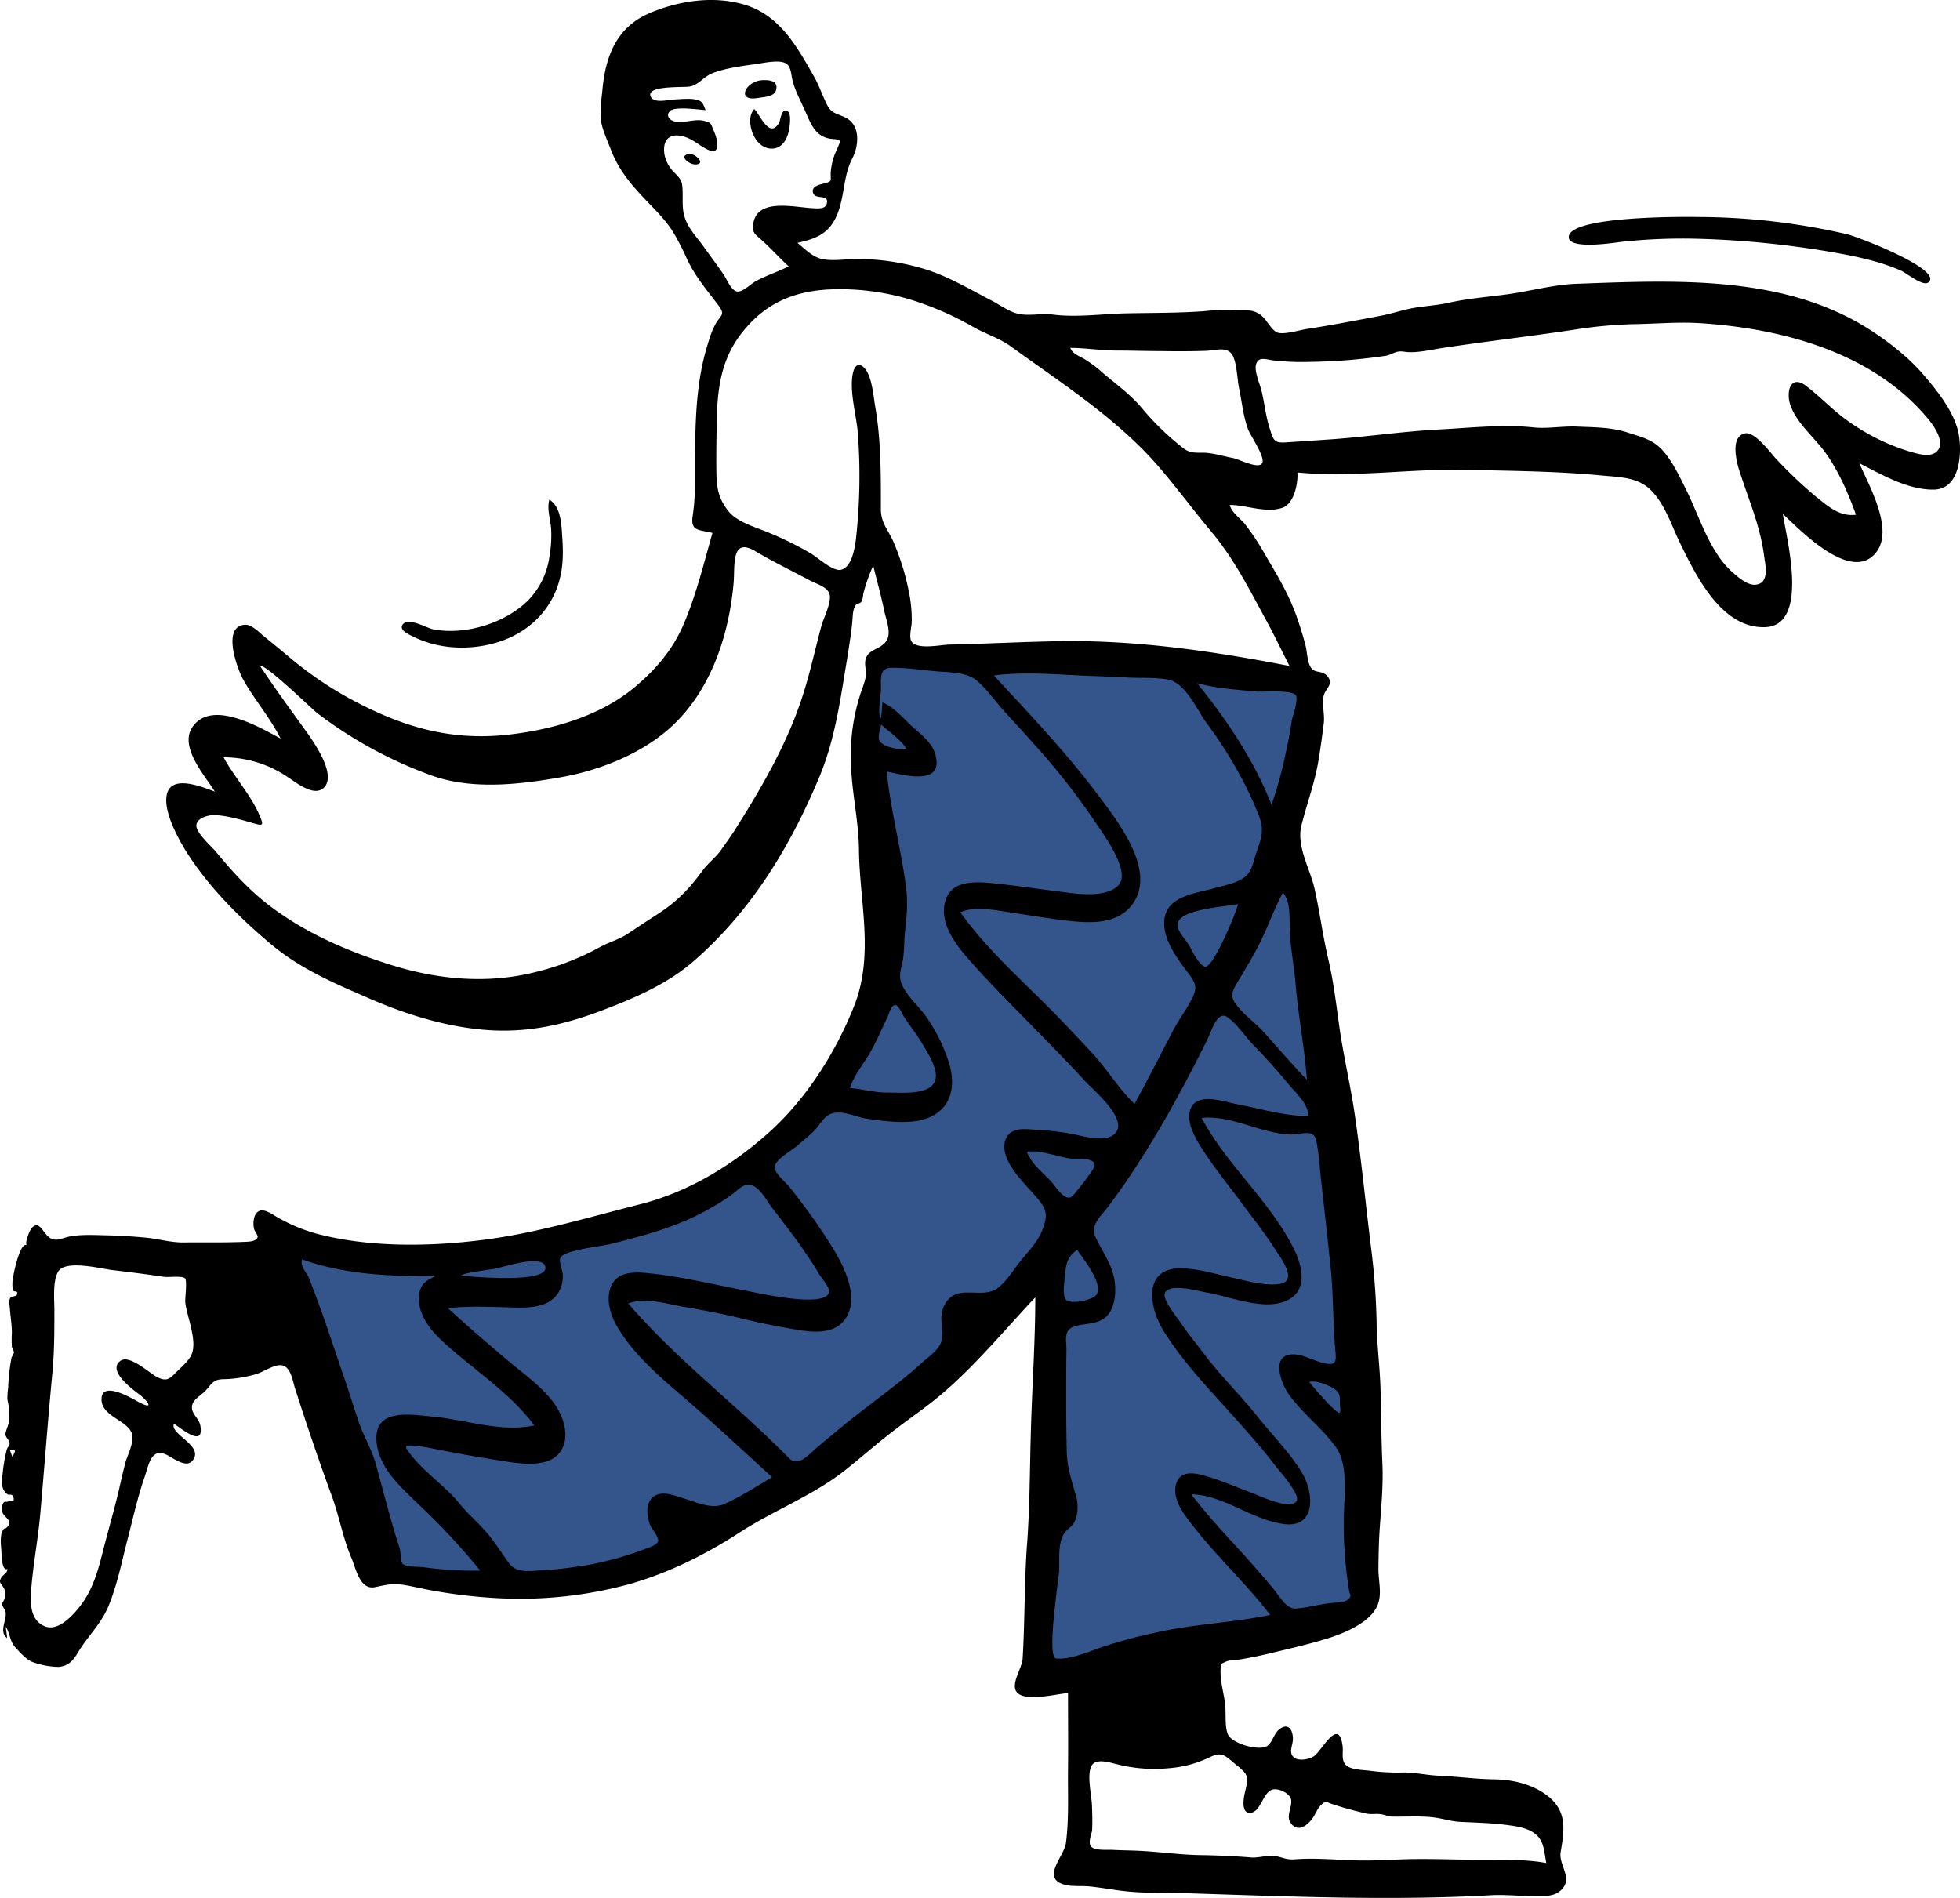
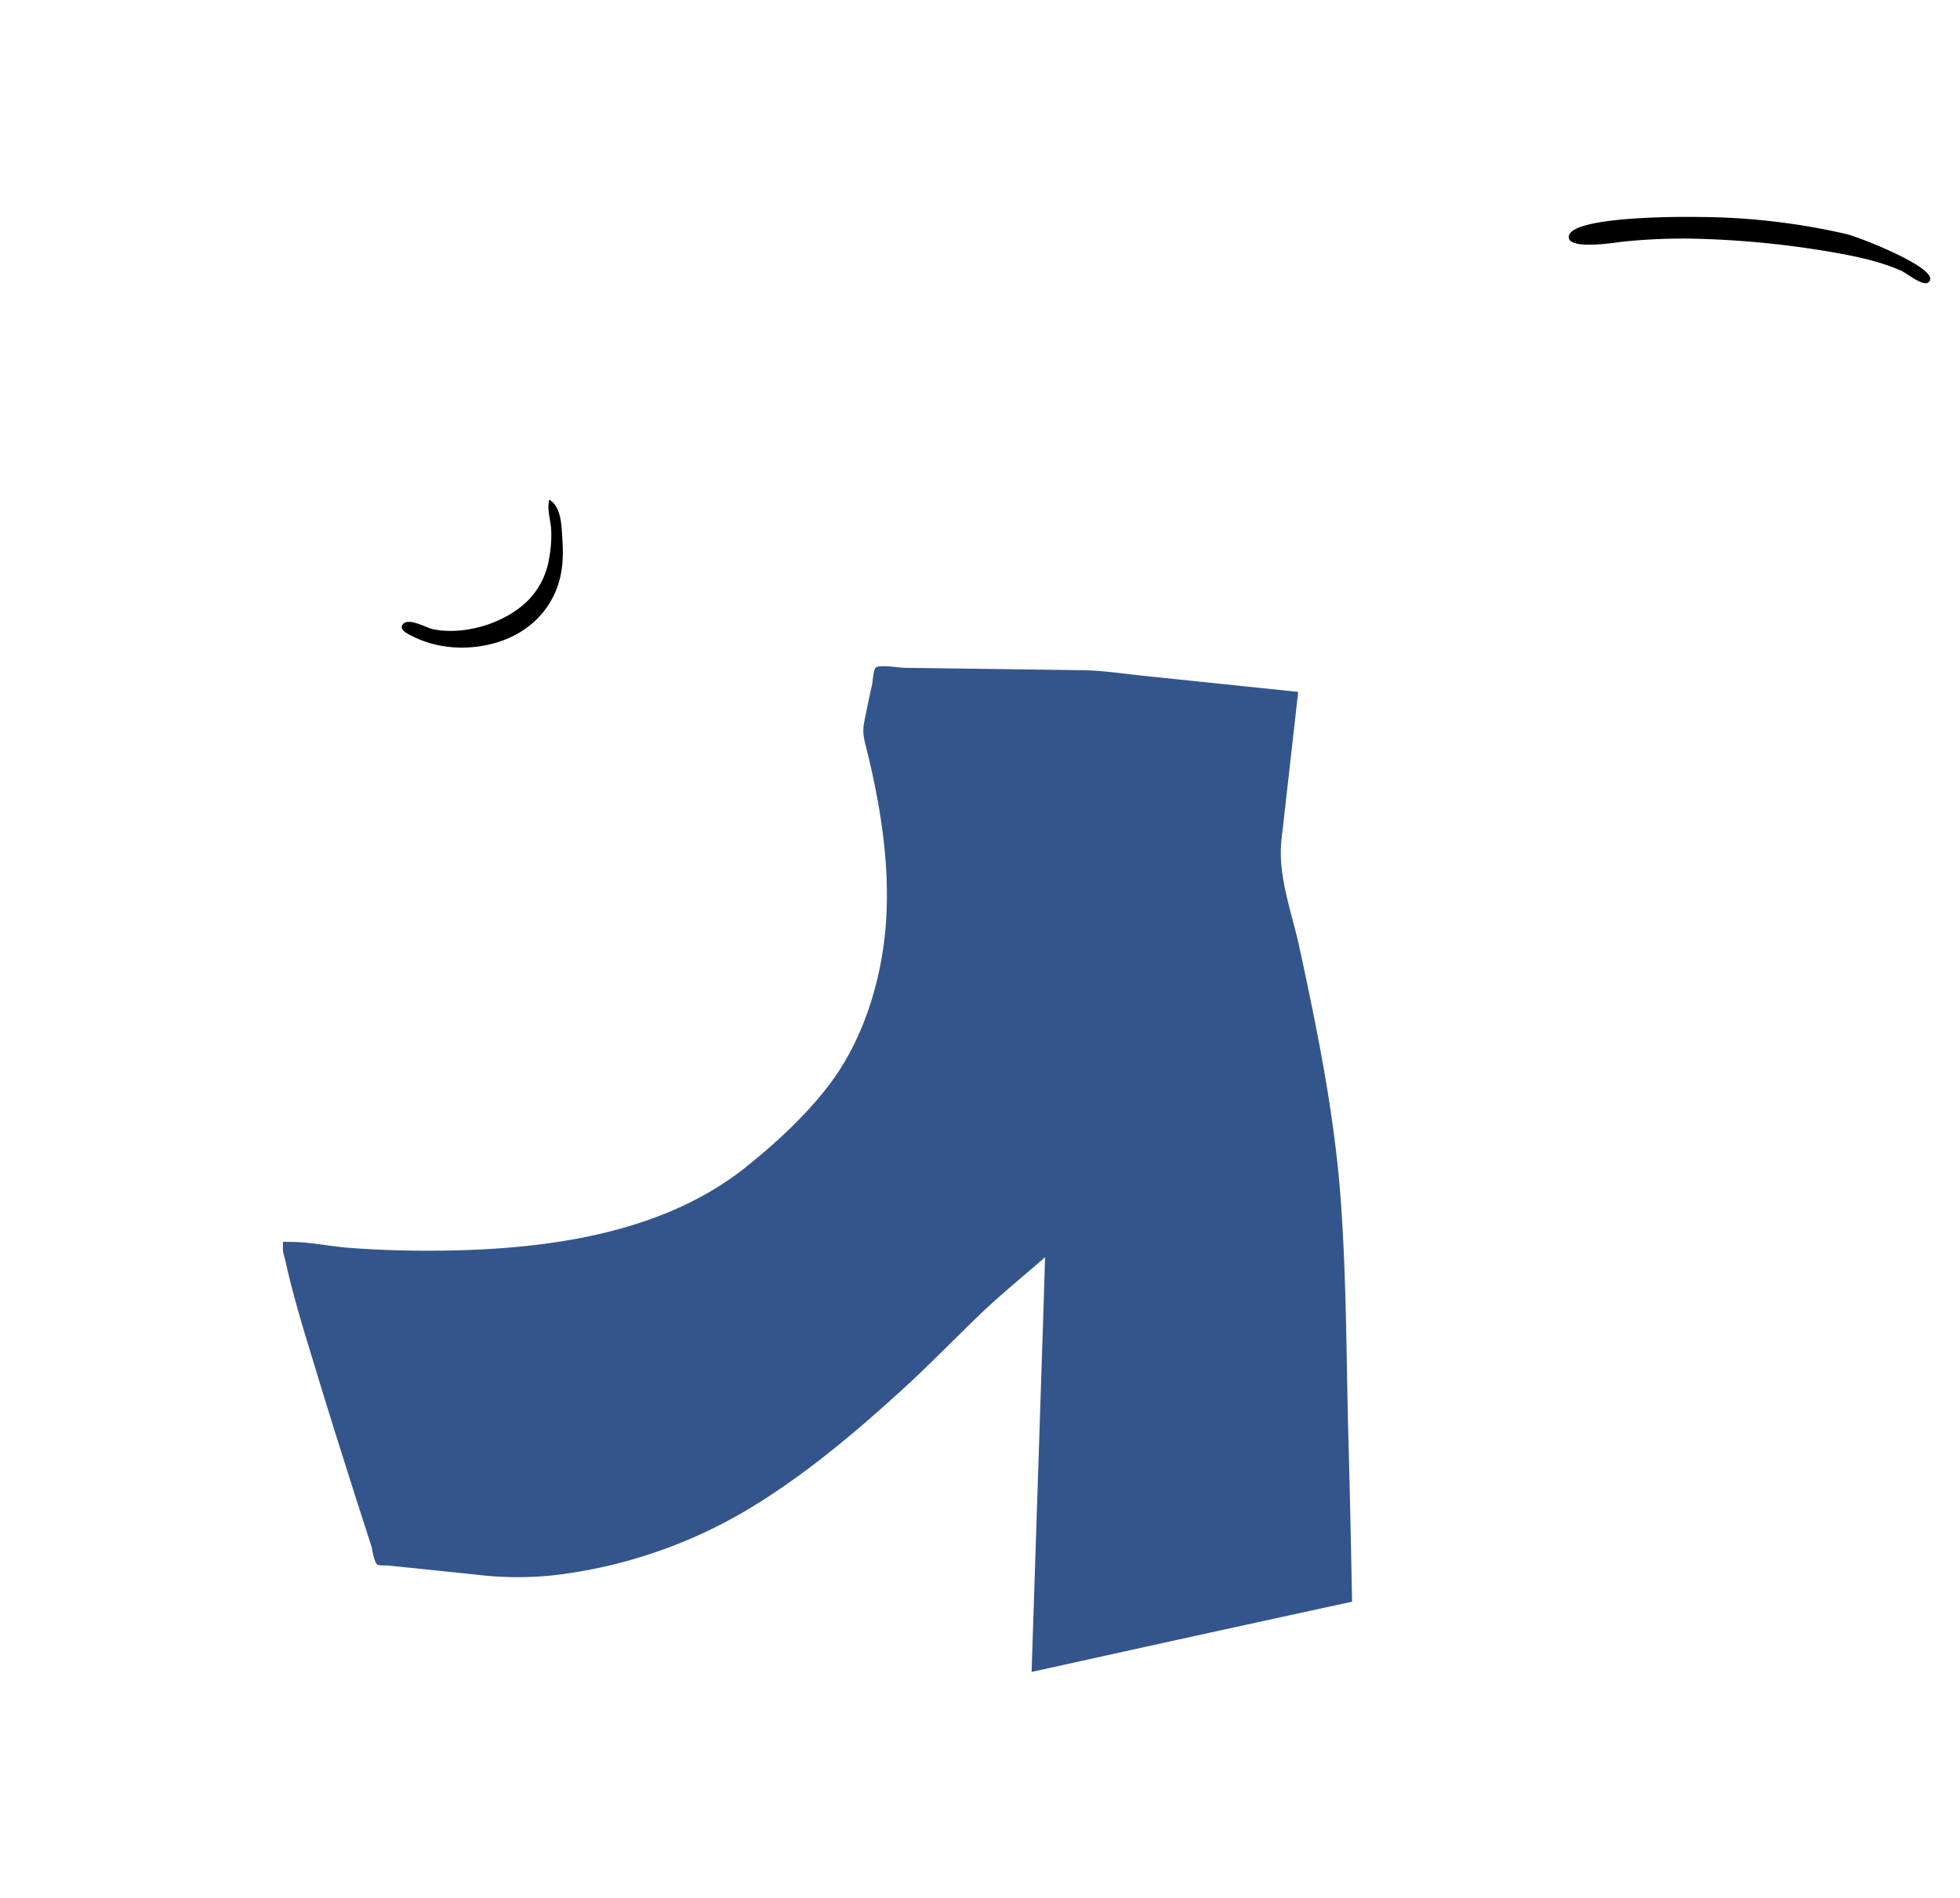
<svg xmlns="http://www.w3.org/2000/svg" id="Layer_1" data-name="Layer 1" viewBox="0 0 742.511 719.024">
  <title>1</title>
  <g id="Character_strolling" data-name="Character/strolling">
    <path id="Accent" d="M512.2,606.8q-53.25,11.55-106.4,23.3l-15,3.3q2.25-68.7,4.5-137.3.3-9.9.6-19.8c-8.2,7.2-16.8,14.1-24.7,21.7-10.1,9.7-19.7,19.7-30.1,29.1-17.8,16.2-36.5,31.9-57.2,44.4a185.537,185.537,0,0,1-74.3,25.3,129.16,129.16,0,0,1-27.8-.1c-8.3-.9-16.5-1.7-24.8-2.6-3.3-.3-6.7-.7-10-1-.8-.1-3.4.1-4.1-.4-1.2-1-1.8-5.4-2.2-6.9q-2.849-8.85-5.7-17.7c-5.1-16.1-10.2-32.1-15.1-48.3-4.2-13.8-8.6-27.7-11.7-41.8-.4-1.7-1.2-3.8-1-5.5.2-2.5-1-2,2.3-2,7.7-.1,15.9,1.8,23.7,2.3,8,.6,16,.9,24,1,42.3.4,91-4.2,125.3-31.6,11.5-9.2,23-19.8,31.9-31.6,12.6-16.7,19.4-38.8,21.1-59.4,1.9-23.1-2-46.9-7.7-69.3-1.1-4.5-.9-6.2.1-10.9.8-3.9,1.6-7.9,2.5-11.8.2-1.1.5-5.7,1.4-6.3,1.6-1.2,9.2.1,11,.1l22.9.3,44.3.6c7.7.1,15.3,1.3,23,2.1,16.3,1.7,32.7,3.4,49,5.1,3.3.3,6.5.7,9.8,1l-6.3,55.8c-1.6,13.9,3.9,27.6,6.8,41.2,6.6,30.5,12.9,61.5,15.4,92.7,2.3,29.4,2.3,59,3,88.5q.9,33,1.5,66.5" fill="#34558b" fill-rule="evenodd" />
    <g id="Ink">
-       <path id="Fill-3" d="M284.2,45.6a6.823,6.823,0,0,1,1.5-4.3c2.2,1.9,5.7,11.5,9.4,5.3.7-1.2.8-5.8,3.3-4.4,1.2.7.9,3.9.8,5-.3,3.9-2.1,9.3-7.1,9.1-5.2-.2-8-6.4-7.9-10.7" fill-rule="evenodd" />
-       <path id="Fill-5" d="M287.3,37.1c-8.5,1.6-5.1-6.1,1.1-6.7,2.3-.2,6.3-.1,5.7,3.3-.4,3-4.5,3-6.8,3.4" fill-rule="evenodd" />
-       <path id="Fill-7" d="M263.8,62.3c-2.7.3-7.1-3.5-2.6-4,2-.2,6.3,3.6,2.6,4" fill-rule="evenodd" />
      <path id="Fill-9" d="M730.5,107c-2,1.6-8.2-3.5-10.2-4.4-7.8-3.5-16.8-5.4-25.2-6.9a357.239,357.239,0,0,0-50.5-5.2,217.283,217.283,0,0,0-30.2,1.1c-2.5.3-19.7,3.1-20.1-1.6-.7-8.3,44.6-7.9,48.9-7.8a254.127,254.127,0,0,1,56.4,6.5c5.2,1.3,36.9,13.7,30.9,18.3" fill-rule="evenodd" />
      <path id="Fill-11" d="M188.2,243.4c-10.3,3.1-22.1,2.6-31.8-2.3-1.7-.8-5.7-2.6-3.6-4.8,2.3-2.3,8.8,1.6,11.3,2.1,12.2,2.4,27.7-2.4,36.3-11.3a29.345,29.345,0,0,0,7.7-16,46.393,46.393,0,0,0,.7-10.5c-.2-3.7-1.7-7.6-.7-11.3,4.5,2.7,4.6,9.7,4.9,14.2.4,5.7.4,11.2-1.2,16.8-3.3,11.5-12.2,19.7-23.6,23.1" fill-rule="evenodd" />
-       <path id="Fill-13" d="M3.7,549.2c.3.9.6,1.7,1,2.7,1.4-2.6,1.4-2.6-1-2.7m13,66.8c5.2,2.4,10.9-4,13.7-7.6,4.6-6,6.6-12.8,8.4-20,2-7.9,4.3-15.8,6.2-23.7.8-3.6,1.6-7.1,2.5-10.6.8-2.9,3.6-8.1,2.4-11.2-2-5.1-12.1-6.5-11.4-13.4.6-6.3,11.7.4,14.3,1.8,6,3.1,2.9-.8,0-3-2.2-1.7-12.5-9-7.1-12.8,3.5-2.4,11.1,4.9,14,6.3,3,1.4,4.2,1,6.6-1.5,1.8-1.8,4.4-4,5.7-6.1,3.4-5-1.1-14.9-1.8-20.7-.2-1.3.8-8.3-.1-9.2-1.2-1.1-6.2-.3-8.1-.6-6.7-1-13.2-1.8-19.9-2.6-4.4-.6-17.5-3.9-20.1.7-2.1,3.6-1.4,10.6-1.4,14.5,0,8.2,0,16.1-.8,24.3-1.7,17.9-3,35.7-4.6,53.6-.8,8.7-2.4,17.2-3.2,25.9-.5,5.4-1.3,13.2,4.7,15.9M117,484.1c4.9,12.2,8.9,24.8,13.2,37.3,2,5.8,3.8,11.6,5.7,17.3,1.9,5.5,5,10.5,6.5,16.1,3,10.6,5.5,21.2,9,31.7.5,1.5.2,4.8,1.1,5.9,1.1,1.3,6,1.1,7.8,1.3a129.88,129.88,0,0,0,21.6,1.3,249.237,249.237,0,0,0-22.1-23.9c-6.8-6.7-16-14.2-17.1-24.4-1.5-13.5,12.6-10.8,21.4-10,12.2,1.1,26,6.1,38.3,3.3-8.5-11.5-21.3-20-31.9-29.3-4.1-3.6-8.5-7.6-10.6-12.9a14.1,14.1,0,0,1-.9-8.6c.9-3.4,2.9-4.1,5.7-5.7-17,0-34.1-.6-50.3-6.4-.7,2.9,1.7,4.7,2.6,7m75.8,108.1c3,4,8.3,2.9,12.7,2.7a154.947,154.947,0,0,0,19.2-2.4,123.565,123.565,0,0,0,18.9-5.4c1.3-.5,5.3-1.6,5.7-3.2.4-1.4-2-4.3-2.6-5.3-1.7-3.4-2.6-9.5,1.3-11.9,3.2-2,7.9,0,11.1,1,4.8,1.4,10.4,4.2,15.3,2.1,6.2-2.8,12.3-6.7,18.1-10.2-10.5-9.5-20.8-19.2-31.5-28.5-9.9-8.5-21.7-18.2-27.9-29.8-2.3-4.4-3.8-10.6-1-15.2,2.5-4.1,7.7-4.2,12-3.9,12.9,1.1,25.6,4.3,38.2,6.7,4.3.8,31.7,7.2,31.8.2,0-1.5-2.8-4.9-3.6-6.1-1.6-2.7-3.3-5.4-5.1-8-4.1-6.1-8.7-11.9-13.1-17.7-2.3-2.9-5.1-9.1-9.5-8.4-2,.3-3.9,2.5-5.5,3.6a76.066,76.066,0,0,1-8.5,5.4c-11.8,6.8-24.8,10.2-37.9,13.5-3,.7-17.2,2.2-18.6,5.1-.7,1.5.9,4.9.9,6.5a11.917,11.917,0,0,1-1.8,6.9c-3.8,5.9-12.1,5.6-18.2,5.4-7.8-.2-15.7-.6-23.5.3,7.7,7.1,15.7,13.9,23.7,20.7,5.7,4.7,12,9.2,16.4,15.2,3.8,5.1,6.7,13.8,1.8,19.3-5.2,5.9-17,3.3-23.6,2.3-7.7-1.2-15.3-2.6-23-4.1a72.234,72.234,0,0,0-7.9-1.3c-3.2-.2-4.3-.3-2.1,2.6,5.4,7.3,13.6,12.5,19.4,19.7,2.7,3.4,5.9,6,8.7,9.2,3.8,4,6.6,8.7,9.7,13m106-39.9c3.7,3.8,7.9-1.6,10.9-4.1,4.5-3.7,8.9-7.5,13.5-11.1,8.7-6.9,17.7-13.2,25.9-20.7,2.6-2.4,6.8-5,7.6-8.6,1-4.6-1.4-8.7,1.1-13.4,4.6-8.8,14.3-1.6,20.5-6.7,3.2-2.6,5.5-6.4,8-9.6,3-3.8,6.9-7.6,8.6-12.2,1.8-4.8,2-7.1-1.3-11.2-3.6-4.4-8-8.4-10.9-13.3-2-3.4-3.6-8.4-.5-11.7,2.5-2.6,6.9-1.9,10.2-1.7a97.9,97.9,0,0,1,14.3,1.7c3.7.8,10.8,2.7,14.4.7,8.4-4.8-6.7-17.2-10.1-20.9-7.5-8.2-15.4-16.1-23.2-24.1-7.2-7.3-14.5-14.7-21.3-22.5-5-5.8-11-13.9-8.2-22.1,2.2-6.6,9.6-6.8,15.4-6.4,8.6.7,17.2,2.1,25.7,3.1,6.4.8,18.7,3.2,24.1-1.9,5.6-5.2-6.4-20.8-9.5-25.5a256.894,256.894,0,0,0-22-27.9c-3.8-4.3-7.7-8.5-11.6-12.8-3.4-3.7-6.5-8.3-10.3-11.5-4.2-3.5-10.6-3.1-15.7-3.6-5.5-.5-11.3-1.4-16.7-1.3-5,0-3.8,4.8-4,9-.1,1-1.4,9.9.1,10,.2-2,.3-3.9.5-5.9,4.3,1.8,7.4,5.5,10.7,8.6s7.8,6.2,9.2,10.7c3.9,12.7-11.8,8.2-18.3,6.9,1.5,14.4,5.2,28.4,7.2,42.7.9,6,.5,11.4-.2,17.4-.4,3.4-.3,6.8-.7,10.2-.3,2.7-1.6,5.8-1.1,8.5.9,5,7.2,10.2,10,14.4a64.339,64.339,0,0,1,8.7,18.1c3.1,11.7-2.2,20.2-14.4,21.3-5.5.5-11.7-.3-17.1-1.1-4.7-.7-10.7-4.2-15-1-1.8,1.3-3,3.6-4.5,5.2-2.2,2.3-4.8,4.3-7.2,6.4-2.3,1.9-8.7,5.3-8.1,8.3.5,2.2,4.3,5.4,5.6,7,1.7,2.1,3.4,4.3,5,6.5a202.857,202.857,0,0,1,11.8,17.3c4.4,7.2,10.5,20.1,3.1,27.6-4.3,4.3-11.4,3.6-16.8,2.7-7.4-1.2-14.8-2.7-22.1-4.5s-14.7-3.1-22.1-4.4c-6.3-1.2-13.7-3.4-20-1.1,18.5,21.5,41,38.4,60.8,58.5m107.7-99.4c2.4-2.8,4.8-5.9,6.9-8.9,1.9-2.8,1.8-4-1.5-4.8-2-.5-4.3,0-6.4-.3-2.2-.3-4.3-.9-6.4-1.4-2.4-.5-5-1.3-7.5-1.3-2.8,0-3-.2-1.6,2.2,1.9,3.4,5.6,6.4,8.2,9.2,1.7,1.8,5.6,8.4,8.3,5.3m-3,39c1.2,2.7,10.2.7,11.7-1.2,3.2-4.1-4.9-13.8-7.1-17.2-3.2,2.1-4.3,4.9-4.5,8.7-.2,2.5-1.2,7.3-.1,9.7m-3.4,136.4c5.4.5,12.4-2.6,17.3-4.3a189.428,189.428,0,0,1,20.9-5.6c14.1-3.2,28.7-3.6,42.9-6.6-9-11.7-19.9-21.8-29-33.4-3.3-4.2-8.2-10.2-6.7-16,1.5-5.7,7.3-4.4,11.7-3.1,5.8,1.7,11.4,4.2,17.1,6.3,2.7,1,14.7,6.8,16.9,3,1.5-2.5-7-11.9-8.3-13.6-4.6-6.1-9.7-11.8-14.8-17.5-9.5-10.7-20.2-21.6-27.6-33.8-5.5-9.2-7.3-23.8,7.5-23.2,6.1.2,12.4,2.1,18.3,3.4,5.5,1.2,13.7,3.7,19.3,2.3,5.9-1.5-.9-10.4-2.8-13.3-3.9-6.2-8.6-11.9-12.9-17.8-4.7-6.3-9.7-12.5-14-19.1-2.7-4.1-7.1-11.2-4.7-16.3,2.8-5.9,12.6-2.3,17.3-1.4,9,1.7,17.9,4.5,27.2,4.5-.1-4.7-4.9-8.8-7.6-12.1q-6.15-7.5-12.9-14.4c-3.2-3.2-6.6-8.5-10.3-11-3.8-2.6-6,5.5-7.5,8.5-10.9,21.9-22.8,43.5-37.4,63.1-3,4-7.3,7.2-4.8,12.2,2.6,5.3,6,9.9,7,15.8.7,4.4.3,10.5-3,13.8-3.3,3.2-8.1,2.5-12.1,3.8-4.3,1.3-3.1,5.1-3.1,9-.1,6.7-.1,13.3-.1,20,0,5.9.1,11.8.2,17.8.1,6.3,1.6,10.7,3.3,16.6a15.54,15.54,0,0,1,.2,9.3c-.8,2.7-2.2,3.2-3.9,5-3.2,3.7-2.2,10.6-2.5,15.2-.2,3.5-4.8,32.6-1.1,32.9m13.2,71.2c1.4,1.7,6.2,1.2,8.1,1.3,3.6.2,7.2.2,10.8.4,7.7.4,15.2,1.5,22.9,1.6,6.3.1,12.9.4,19,.9,3,.2,6.4-1.1,9.3-.5s4,1.4,7.1,1.2c7.7-.6,15.7.2,23.4.4,7.2.2,14.4-.4,21.6-.5,8.1-.1,16.2.2,24.3.3,8.7.1,17.5-.4,26,1.2-.8-3.6-.7-7.9-3.7-10.6-3-2.8-8-3.4-11.9-3.9-5.6-.7-11.2-.8-16.8-1.1-3.5-.1-6.9-1.3-10.4-1.7-5-.6-10.4-.2-15.4-.3-1.7,0-2.9-.7-4.5-.9-1.9-.3-3.7.2-5.7-.3-4.2-1-8.5-2.1-12.6-3.5-2.5-.8-2.4-1.6-4.4.4-1.3,1.2-2.1,3.5-3.2,5-1.8,2.4-5,5.2-7.7,2.4-2.9-3,.2-6.4-.4-9.6-.5-2.4-5.1-4.6-7.4-3.6-3.2,1.3-4.1,7.8-7.5,8.6-4.3.9-3.1-5.6-2.5-8,1.5-6.3,1-6.5-4.1-10.7-3.8-3.2-4.9-4.5-9.7-2.1a43.32,43.32,0,0,1-15.4,4,57.025,57.025,0,0,1-18.4-1.3c-2.9-.6-8.6-2.8-10.5.2-2.1,3.5.1,11.9.1,15.9.1,3,.2,6,0,9-.4,1.5-1.5,4.5-.4,5.8M491,609.4c4.5-.4,8.8-1.6,13.2-2.1,1.6-.2,5.1-.1,6.4-1.3,1.6-1.4.9-1.3.5-3.3a155.522,155.522,0,0,1-2-28.9c.2-7.4,1.6-18.8-2.8-25.2-5.2-7.5-13-13.1-18.3-20.7-2.8-4.1-6.8-15.1,2.2-14.8,3.6.1,7.4,2.4,10.9,3.2,4.9,1.2,5.2,0,4.8-4.5-1-10.4-.7-20.9-1.8-31.4-1.1-10.7-2.3-21.5-3.5-32.2-.6-5.2-.9-10.7-1.9-15.9-1-5-5.8-2.3-10.1-2.5-11.2-.5-22.1-7.4-33.4-6.3,9.4,17.7,25.5,31.1,34.6,48.9,3.2,6.2,6.1,15.8-1.7,20-8.7,4.6-21.9-1.2-30.8-2.7-3.1-.5-15.5-4.1-16.1.7-.3,2.6,4.7,8.7,6,10.6,2.9,4.3,6.2,8.3,9.3,12.4,6.2,8.2,13.6,15.3,20,23.4,5.6,7,12.5,13.9,17,21.6,4.2,7.3,5.1,20.4-6.9,19-12.2-1.5-22.9-11-35.3-11.3,6.4,8.4,13.6,16,20.7,23.8,3.4,3.8,6.7,7.6,10,11.5,2.3,2.6,5.1,8.3,9,8m16.7-76.1c-.3-3.5.6-5.4-2.6-7.4-2-1.2-6.9-3.2-9.1-2.3.8,1,10.5,12.6,11.6,11.6a4.084,4.084,0,0,0,.1-1.9M490.8,372.6c-.6-6.7-1.9-13.4-2.2-20.1-.2-4.6.5-10.6-2.6-14.4-3.7,7-6.2,14.6-10,21.6-1.6,3-3.4,5.9-5,8.8-1.1,2-4.4,6.4-4.2,8.8.4,4.1,8.6,10,11.3,13,5.7,6.3,11.2,12.7,17,18.8-.9-12.3-3.3-24.3-4.3-36.5m.1-109.2c-1.6-2.2-12.4-1.2-14.8-1.4-7.4-.7-15.4-1.2-22.6-3.2,11.4,14.1,21.6,29.3,28.2,46.1a158.05,158.05,0,0,0,5.7-21.2c.8-3.6,1.5-7.3,2-11,.5-1.7,2.5-7.9,1.5-9.3M456.3,366.2c3,1.5,12.3-21.2,12.7-23.7-4.4,1-21.8,1.8-22.8,7.3-.5,2.6,2.5,5.7,3.8,7.6,1.5,2.3,3.7,7.6,6.3,8.8m-27.7-23.1c-6.4,8.1-18.5,6.4-27.5,5.3-6.1-.8-12.1-1.8-18.2-2.7-6-.9-13.3-2.5-19.1-.1,9.4,13.2,21.6,24.2,33,35.6,5.9,5.9,11.5,11.9,17.2,18,5.5,6,10,13.5,15.8,19,5-9.1,9.7-18.4,14.5-27.6,2-3.9,4.6-7.3,6.7-11.2,2.3-4.2,2.6-6.1-.3-10-4.3-5.7-10.4-13.4-9.6-21,1-8.9,11.6-9.9,18.5-11.8,3.5-1,7.5-1.7,10.7-3.5,4-2.2,4.2-5.9,5.6-9.9,1.6-4.8,3.1-8,1.4-13.1a124.939,124.939,0,0,0-5.5-12.5A162.792,162.792,0,0,0,457,273.8c-3.6-5-7.8-14.9-14.3-16.3-4.6-.9-10.3-.6-15-.8-5.5-.3-10.9-.5-16.4-.7-11.3-.5-23.5-1.6-34.8-.1,13.3,14.4,26.7,28.4,38.5,44,7.8,10.4,24,30.2,13.6,43.2m50.8-108.6c-6.2-11.4-11.9-22.7-20.2-32.7-7.2-8.6-13.8-17.6-21.2-26.1-15.7-17.7-36.1-30.7-55.1-44.5-4.3-3.1-9.8-4.8-14.5-7.5a113.587,113.587,0,0,0-18.4-8.5,92.363,92.363,0,0,0-36.8-5.5c-13.5.9-23.7,5.7-32,16.2-8.2,10.3-9.5,21.7-9.7,34.7-.1,6.2-.2,12.4-.1,18.5s.9,10,4.6,14.6c3.1,3.9,9.5,5.8,14,7.6a124.206,124.206,0,0,1,17.2,8.4c2.4,1.4,8.2,6.7,11.2,6.2,4.4-.8,5.5-8.7,5.9-12.1a215.064,215.064,0,0,0,.7-39.3c-.4-6.7-3.5-16.7-1.8-23.5.7-2.8,2.4-3.8,4.5-1.3,2.6,3.1,3.2,10.3,3.8,14,2.3,13,2.2,26.1,2.2,39.3,0,5.2,3,8,4.9,12.6a94.118,94.118,0,0,1,5.7,18.5,52.533,52.533,0,0,1,1.1,11.2c0,2.1-1,5.3-.3,7.3,1.5,3.8,11.1,1.7,14.3,1.6,14.3-.3,28.5-1.1,42.8-1.3,28.9-.4,58,3.9,86.3,9.4-3-5.9-5.9-12-9.1-17.8m-12.4-61c2.3.4,9.9,4.5,11.2,1.9,1.1-2.3-4.4-10.3-5.3-12.5-1.9-5-2.4-10.6-3.5-15.8-.7-3.3-.8-9.8-2.6-12.7-2-3.3-6.6-1.6-9.9-1.5-5.6.2-11.3.2-16.9.1-5.7,0-11.4-.2-17.1-.2-5.8,0-11.6-1-17.4-1,.6,2.1,3.4,3.1,5.1,4.1a45.212,45.212,0,0,1,7.1,5.3c5.4,4.6,10.8,8.4,15.3,13.9a101.526,101.526,0,0,0,14.9,14.4c2.7,2.2,4.6,2,7.9,2,4,.1,7.4,1.3,11.2,2m14-11.2c1.4,4.3,1.5,5.6,6.1,5.3l17.7-1.2c13.5-1,27-3,40.5-3.7,11.5-.6,23.9-2,35.4-.8,5.3.6,11-.5,16.5-.3,6.6.3,13.2.2,19.5,2.3,5.2,1.7,9.6,2.6,13.4,7s6.3,9.9,8.9,15.1c4.9,10,8.7,23.1,17.2,30.7,2.2,1.9,5.8,5.2,9,4.8,5.2-.6,3.6-7.4,3.1-10.9-1.5-11.7-6.1-21.8-9.6-33-1-3.3-3.1-12.2,2.3-13.4,3.8-.9,9.8,7.5,12,9.8a167.822,167.822,0,0,0,15,14.2c4.5,3.6,8.9,7.6,15.1,6.8-2.9-8-6.2-15.7-11-22.7-4.1-6-11.1-11.5-13.7-18.4-2-5.2-.2-12.3,5.8-7.7,5.3,4,9.8,8.9,15.2,12.8a80.111,80.111,0,0,0,23.5,11.9c2.8.8,7.7,2.5,10.4.5,4-3-.1-9.2-2.3-12-20.9-25.8-55.6-35-87.3-37-8.3-.5-16.8.3-25.1.4a174.076,174.076,0,0,0-22.9,2.2c-16.1,2.4-32.3,4.3-48.4,6.7-4.3.6-9.4,1.9-13.7,1.7-1.8-.1-2.7-.5-4.4-.1-1.5.4-2.6,1.2-4.3,1.5a213.824,213.824,0,0,1-28.9,2.3,92.393,92.393,0,0,1-13.9-.6c-2.7-.4-5.5-1.5-6.3,1.7-.6,2.4,1.3,7,2,9.4,1.2,4.8,1.7,10.1,3.2,14.7M308.4,78.9c1.6.1,4.3.3,4.8-1.7,1-3.8-4.1-1.5-5.1-3.9-1.1-2.7,2.5-3.4,4.1-3.8,3.2-.9,2.4-.7,2.5-4.1a23.91,23.91,0,0,1,2.3-8.7c1.7-3.9,1.8-3.7-2.1-4.1-6.6-.8-8-6.6-10.5-11.9-1.5-3.3-3.2-6.5-4.1-10-.6-2.1-.5-5.5-2.6-6.7-2.8-1.6-9.4.1-12.3.4-4.9.7-10.2,1.4-14.9,3.1-4.1,1.4-5.6,4.7-9.3,5.3-2.4.4-16.6-.5-14.7,3.8,1.2,2.7,6.7,1.2,8.7,1.1,2.6-.1,5.7-.5,8.3,0s2.8,1.5,3.8,4c-2.4-.1-11.4-1.5-13.4.3-1.7,1.6-.5,3.3,1.3,3.9,3.4,1.1,8-1.1,11.6-.1,2.6.7,2.4.8,3.4,3.3a19.845,19.845,0,0,1,1.4,4.1c1.3,8.1-6.1,1.8-9.2,0-5.7-3.3-11.8-2.7-10.7,5.2a12.905,12.905,0,0,0,3.6,6.8c2.6,2.7,3.2,3.2,3.3,7.2.1,3.5-.3,7.2,1,10.5,1.3,3.7,4.2,6.8,6.5,9.9,2.7,3.8,5.5,7.5,8.1,11.3,1.1,1.6,2.7,5.8,4.9,6.3,2,.5,5.2-2.7,6.9-3.7,4.1-2.3,8.6-3.7,12.8-5.8-3.5-3.1-6.6-6.7-10.1-9.8-2.7-2.5-4.1-2.9-3.2-7.1,2.1-9.1,16.1-5.3,22.9-5.1M255.5,274.2c-11.1,10.8-27.6,17.5-42.7,20.2-15.7,2.8-33.7,4.9-49-.5a162.8,162.8,0,0,1-43.7-23.8c-1.6-1.2-20-19.1-21.5-17.7,5.4,8.2,11.2,16.1,16.9,24,2.8,3.9,12.6,17.3,7,22.2-3.7,3.2-10.1-2-13.2-4a43.174,43.174,0,0,0-24.6-7.7c4.1,7.6,10.5,14.4,13.8,22.4,1.6,3.8.8,3.5-2.8,2.5-4.5-1.3-9.6-2.8-14.3-3-2.2-.1-6.6.9-7,3.7-.4,2.7,5.4,7.9,7.1,9.8,5.9,7.2,12,14,19.3,19.8,14.1,11.1,30.8,18.3,47.8,23.6,17.4,5.4,35.9,7.1,53.7,2.7a99.376,99.376,0,0,0,24.8-9.5c3.6-2,7.3-2.9,10.8-5.2,3.6-2.4,7.2-4.8,10.8-7.1,7.5-4.8,12.1-9.5,17.4-16.7,2.1-2.9,5-5,7-7.8,2.2-3.1,4.5-6.3,6.5-9.6,9.5-15.1,18.8-31.4,24.3-48.4,2.9-8.8,4.8-17.8,7.2-26.7.8-3.1,3.9-9,3.2-12.1-.6-3-5.4-4.2-7.7-5.5-6.9-3.7-13.8-7-20.5-11-9.3-5.5-7.6,5.7-8.2,12.2-1.7,19.1-8.2,39.4-22.4,53.2m78.4,7.3c2,1.7,6.9,2.7,9.4,2-2.5-3.7-6.3-6.1-9.5-9-.3,2-1.9,5.4.1,7M322,412.2c4.5.3,9.2,1.7,13.7,1.7,4,0,9,.4,12.9-.5,10.7-2.4,4.4-12,.6-18.3-2.1-3.5-4.6-6.6-6.8-10-.5-.8-2-4.2-3.1-4.3-1.7-.2-2.2,2.6-3,4.3-2.2,4.6-4.2,9.3-6.7,13.7-2.6,4.5-6.1,8.5-7.6,13.4M206.6,480c-.9-5.1-15.9.1-19.3.7-1,.2-12.7,1.6-12.6,2.6,3.8.3,33,3.1,31.9-3.3M2.8,594.4c-2.3,1-2.2-6.3-2.3-7.3-.2-2-.5-5.5.5-7.2.7-1.3.9-.6,1.3-1,3.2-2.7-.7-3.9-1.4-6a6.455,6.455,0,0,1,.1-3.1c.9-1.6,1.2-.4,2.3-1.1.8-.4,2.3.7,1.8-1.4-.4-1.7-1.7-.7-2.3-1.2-2.5-2-2.2-4.6-1.8-7.8a56.9,56.9,0,0,1,1.6-9.2c.5-1.5,1.1-.8,1-2.6,0-.9-1.4-1.8-1.5-3-.1-1.4,1.3-3.7,1.3-5.2a33.259,33.259,0,0,0-.1-5.5c-.1-1.1-.4-1.6-.5-2.9a30.588,30.588,0,0,1,.3-4.2,72.277,72.277,0,0,1,1.3-11.5,6.632,6.632,0,0,0,.9-1.9,8.358,8.358,0,0,0-.8-2,46.391,46.391,0,0,1,0-5.3c0-3.3-.6-6.5-.8-9.8-.1-1-.4-2.6.2-3.5.5-.7,2.3-.5,2.5-1.2.6-1.9-1.1-.8-1.5-1.7a11.4,11.4,0,0,1-.2-2.6c-.1-2.1,2.9-16.3,5.5-14.4-1-.7,1-5.6,1.7-6.4,2.5-3.1,3.9.4,5.9,2.6,2.8,3,5.2,1.1,8.8.4,4.5-.8,9.4-.5,13.9-.4,4.7.1,9.4.4,14,.8,5,.4,9.8,1.9,14.9,1.9,7.5-.1,15,.1,22.5-.2,1.5-.1,5.1.1,5.7-1.8.2-.7-1.1-2.2-1.3-3a8.54,8.54,0,0,1,.2-5c2-4.5,6.2-.8,9.2.8a63.613,63.613,0,0,0,14,5.8c19.6,5.3,42.7,5,62.7,2.5,20.3-2.5,40.4-8.6,60.2-13.6,18.1-4.6,34.8-14.7,48.6-27.1,14.1-12.6,25.3-30.2,32.3-47.8,7.8-19.6,2.1-39.4,1.9-59.4-.1-10-2.3-19.8-2.9-29.7a77.052,77.052,0,0,1,3.1-28.2c.7-2.4,1.8-4.8,2.3-7.3.5-2.3-.4-4.1-.1-6.3.6-4.6,5.7-4.1,8-7.6,2-3.1-.1-7.9-.8-11.3-1.2-5.8-2.8-11.5-4.2-17.2a64.352,64.352,0,0,0-3.7,10.4c-.2.9-.2,2.6-.9,3.4-.5.6-1.6.5-2,1.1-1.2,1.9-1.1,3.7-1.3,6.1-.4,4.6-1.2,9.2-1.9,13.8-2.6,15.4-4.5,30.5-10.5,45-11.1,26.7-26.2,51.6-48.4,70.6-10.1,8.6-22.9,13.9-35.1,18.5-14.5,5.4-28.4,8.3-44,6.9-14.7-1.3-29.5-5.9-43-11.8-13.3-5.8-25.8-11-37.1-20.4-12.1-10.1-24.2-22.2-32.6-35.7-3-4.9-8.5-15-7.1-21.2,1.7-7.9,13.8-2.7,18.2-1.1-3.7-6-13.5-16.8-8.6-24.3,7.2-11,25.9.1,33.5,4.2-4-8-10-14.8-14.3-22.6-2.1-3.9-8-19.7.6-20.5,2.6-.3,5.4,2.7,7.2,4.2,3.6,2.9,7.1,5.8,10.7,8.8a137.889,137.889,0,0,0,24.9,16.5c17.9,9.3,35.1,14.2,55.4,12.3,17.3-1.7,36.3-6.9,49.8-18.3,8.1-6.8,14.5-14.4,18.6-24.2,4.6-10.9,7.5-22.8,10.7-34.1-5-1.3-8.4-.5-7.5-6.4,1.1-7.1.9-14.2.9-21.4.1-14.9.4-30,5-44.3a34.567,34.567,0,0,1,3-7.5c1.8-2.8,3.4-3.2,1.1-6.3-4.4-5.9-8.9-11-12.1-17.8A100.1,100.1,0,0,0,255,87.9c-3.4-5.4-7.9-9.4-12.2-14.1-5-5.4-8.9-10.5-11.5-17.4-1.2-3.2-2.8-6.5-3.5-9.9-.7-4.1,0-8.3.4-12.3,1.2-13.5,5.7-24.5,19-29.7C258,.2,270.4-1.6,281.8,1.7c13.7,4,20.2,16.1,26.8,27.7,1.8,3.3,3,6.8,4.6,10.1,1.7,3.4,3.5,3.4,6.6,4.8,6.3,2.7,5.7,10.7,3,15.9-3.4,6.6-2.8,14.3-5.7,21.2-3,7.1-7.8,9-15,10.6,2.7,2.2,5.3,5,8.8,6,4.3,1.1,9.4.1,13.8.1a89.271,89.271,0,0,1,27.1,4.3c8.5,2.9,16.2,7.5,24.1,11.6,3.6,1.9,7,4.6,11.1,5.1,4,.5,8.1-.5,12.1.1,8.9,1.1,18.6-.3,27.6-.5,9.7-.2,19.5-.1,29.2-.8a87.051,87.051,0,0,1,12.5-.4c3.8.3,6.1-.6,9.4,2,2.2,1.7,4,6,6.5,6.6,2.8.6,8.2-1.1,10.9-1.5,9.2-1.4,18.4-3.2,27.5-4.9,4.3-.8,8.3-2.2,12.6-3,4.4-.8,9.1-1,13.5-2,7.1-1.6,14.8-2.2,22.2-3.2,8.7-1.2,17.6-3.7,26.3-4,36.6-1.3,77.6-3.5,110.1,16.8,7.6,4.8,15.5,10.9,21.3,17.7,5.4,6.3,12,14.5,13.4,22.9,1.2,7.4.3,20.5-9.6,20.6-9.7.1-19.7-5.7-28.1-10,3.6,8.6,14.4,26.9,5,35.2-9.7,8.6-27.6-10-34-16,1.3,9.1,10.3,42.4-6.8,42.9-16.7.5-26.4-20.1-32.4-32.4-3.1-6.5-5.5-14.1-10.6-19.3-5.1-5.3-12.3-5.1-19.2-5.8-16.9-1.6-33.7-1.7-50.7-2.1-21.5-.5-42.6,3-64.2,1,.3,4.2-1.3,11.7-5.5,13.3-6.2,2.3-13.8-1-20.1-1,.4,2.5,4,5.2,5.6,7.1a90.032,90.032,0,0,1,7.3,10.9c4.3,7.4,8.9,14.8,11.9,22.9a127.631,127.631,0,0,1,3.9,12.4c.6,2.4.6,6,1.9,8.1,1.6,2.6,4.1,1.1,6.1,3.2,2.9,3-.1,4.6-1,7.2-1,2.8.3,7.7-.1,10.8-.6,4.7-1.2,9.4-2,14.1-1.4,8.5-4.4,16.4-6.5,24.8-1.9,7.9,3.3,16.3,5,23.9,2,8.9,3.1,17.8,5.2,26.7,2.2,9.3,3.2,19,4.6,28.4,1.5,9.3,3.5,18.4,5,27.6,2.7,17.6,4.4,35.6,6.6,53.3a263.631,263.631,0,0,1,2.1,28.1c.1,8.8,1.3,17.3,1.5,26.1.2,9.3.3,18.5.7,27.8.4,9.2-.7,18.3-1.2,27.4-.2,4.4-.3,8.7-.3,13.1.1,3.7,1.1,8,.1,11.6-1.8,7.1-11.8,11.4-18.1,13.5-7.7,2.5-15.8,4.3-23.7,6.2-3.8.9-7.7,1.7-11.6,2.3-1.5.2-3.3.1-4.7.8-2.1,1-1.7.5-1.8,2.9-.2,3.9,1,8.2,1.6,12.1.6,3.5-.2,9.4,1.2,12.5,1.6,3.6,12.5,6.6,15.2,4.1,1.9-1.7,2.4-5,4.7-6.4,3.2-2.1,4.7.8,4.7,4,0,2.4-1.8,5.2.4,7,1.9,1.5,5.8.7,7.6-.5,3-2.1,9.3-14.9,10.8-4,.4,2.6-.7,5.5,1.4,7.5,2,1.8,6.9,1.7,9.5,2.1a77.639,77.639,0,0,0,11.8.6c4.6-.1,9,1,13.5,1.2,7.1.3,14.2,1.3,21.4,1.4,7.4.1,15.4,2.1,21.1,7.1,6.5,5.8,5.2,12.9,3.9,20.6-.8,5.1,5.7,10.6-.9,15.1-2.6,1.8-7,1.4-10,1.4-5.2,0-10.3-.6-15.5-.3-37.7,2.1-75.6.5-113.3-.7-8.8-.3-18,.1-26.7-1-3.9-.5-7.8-1.2-11.7-1.6-3.3-.4-7.3.2-10.5-.9-7.9-2.7.6-10.8,1.2-15.5,1.2-9.1.7-18.6.8-27.8.1-9.7,0-19.4,0-29.1-4.2.3-16,3.4-19.3-.2-2.7-3,1.9-9.2,2.1-12.8.9-14.6.6-29.2,1.7-43.7,1.1-15,1-29.9,1.5-45,.5-16.1,1.6-32.1,1.6-48.2-11.7,12.4-22.9,26.1-36,37.1-5.6,4.7-11.7,8.8-17.5,13.3-6.6,5-12.7,10.5-19.2,15.6-12.2,9.4-26.6,14.8-39.5,23.2-13,8.4-26.9,15.3-41.8,19.5a157.214,157.214,0,0,1-50.6,5.2,197.26,197.26,0,0,1-24.2-2.9c-3.3-.6-6.6-1.4-10-2-4.7-.8-7-.1-11.4.8-5.8,1.1-7.2-7.3-9-11.4-3.2-7.5-4.5-15.7-7.4-23.4-4.9-13.4-9.4-26.7-13.8-40.4-1-3.1-1.6-8.5-5.3-8.9-2.5-.3-6.8,2.5-9.2,3.3a46.1,46.1,0,0,1-12.7,2c-3.7.1-4.2,1.5-6.5,4.1-2.1,2.4-6,3.8-5.3,7.4.4,2.1,2.7,3.7,3.1,6.1,1.5,8.5-7,1.2-10-.7-1.8,4,11.9,8.4,6.9,14.1-2.4,2.8-7.5-1.4-10-2.5-5.7-2.5-6.5,4.3-8.1,8.8-2.8,8.1-4.6,16.7-6.8,25-2,8-3.7,16.2-6.9,23.9-2.9,6.8-7.9,11.3-11.5,17.4-1.8,3-3.7,5.2-7.5,5.4a30.43,30.43,0,0,1-9.8-1.9c-2.3-.9-4.8-3.8-6.4-5.5-2.2-2.5-1.8-4.8-3.6-7.9.1,1.5.4,2.9.5,4.4-3.3-2.6,0-6.7-.6-10-.2-1-1.3-1.9-1.3-3,0-.4.9-1.5,1-2.1a12.649,12.649,0,0,0-.1-3.4c-.2-.4-1.4-2.4-1.4-2,0-.3-.5-.7-.2-1.6.7-2.1,2.8-2.3,2.7-4.1" fill-rule="evenodd" />
    </g>
  </g>
</svg>